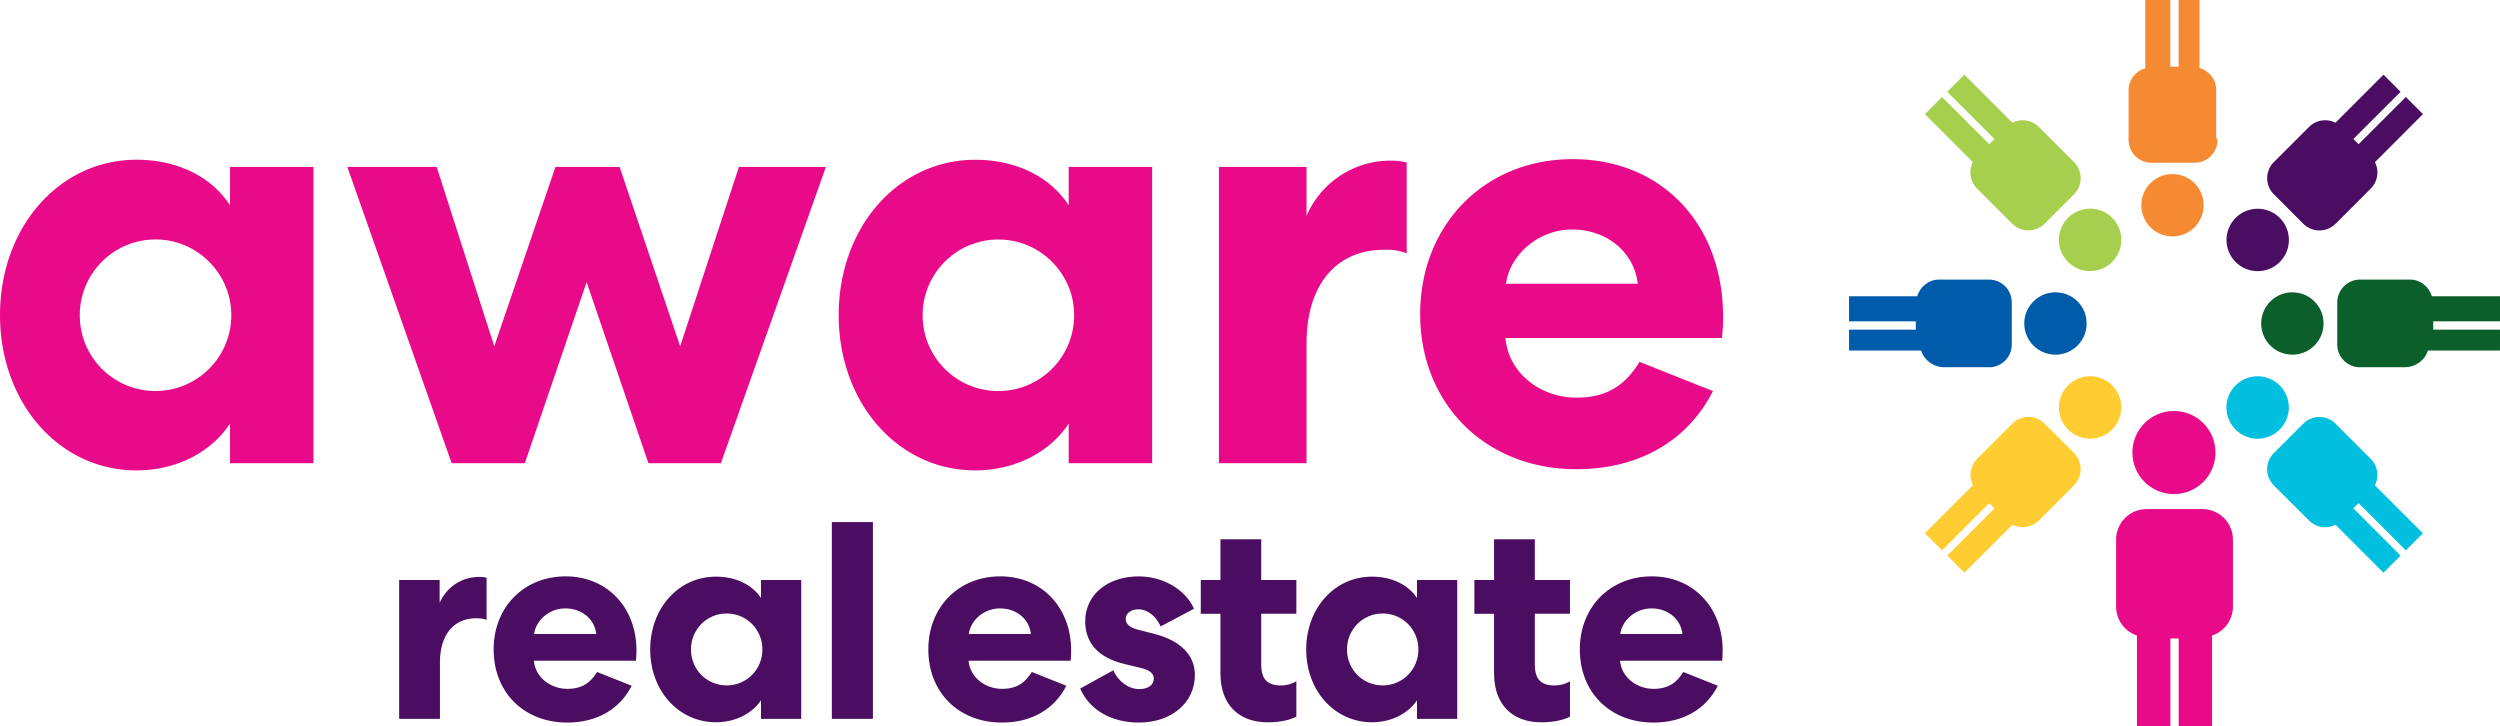
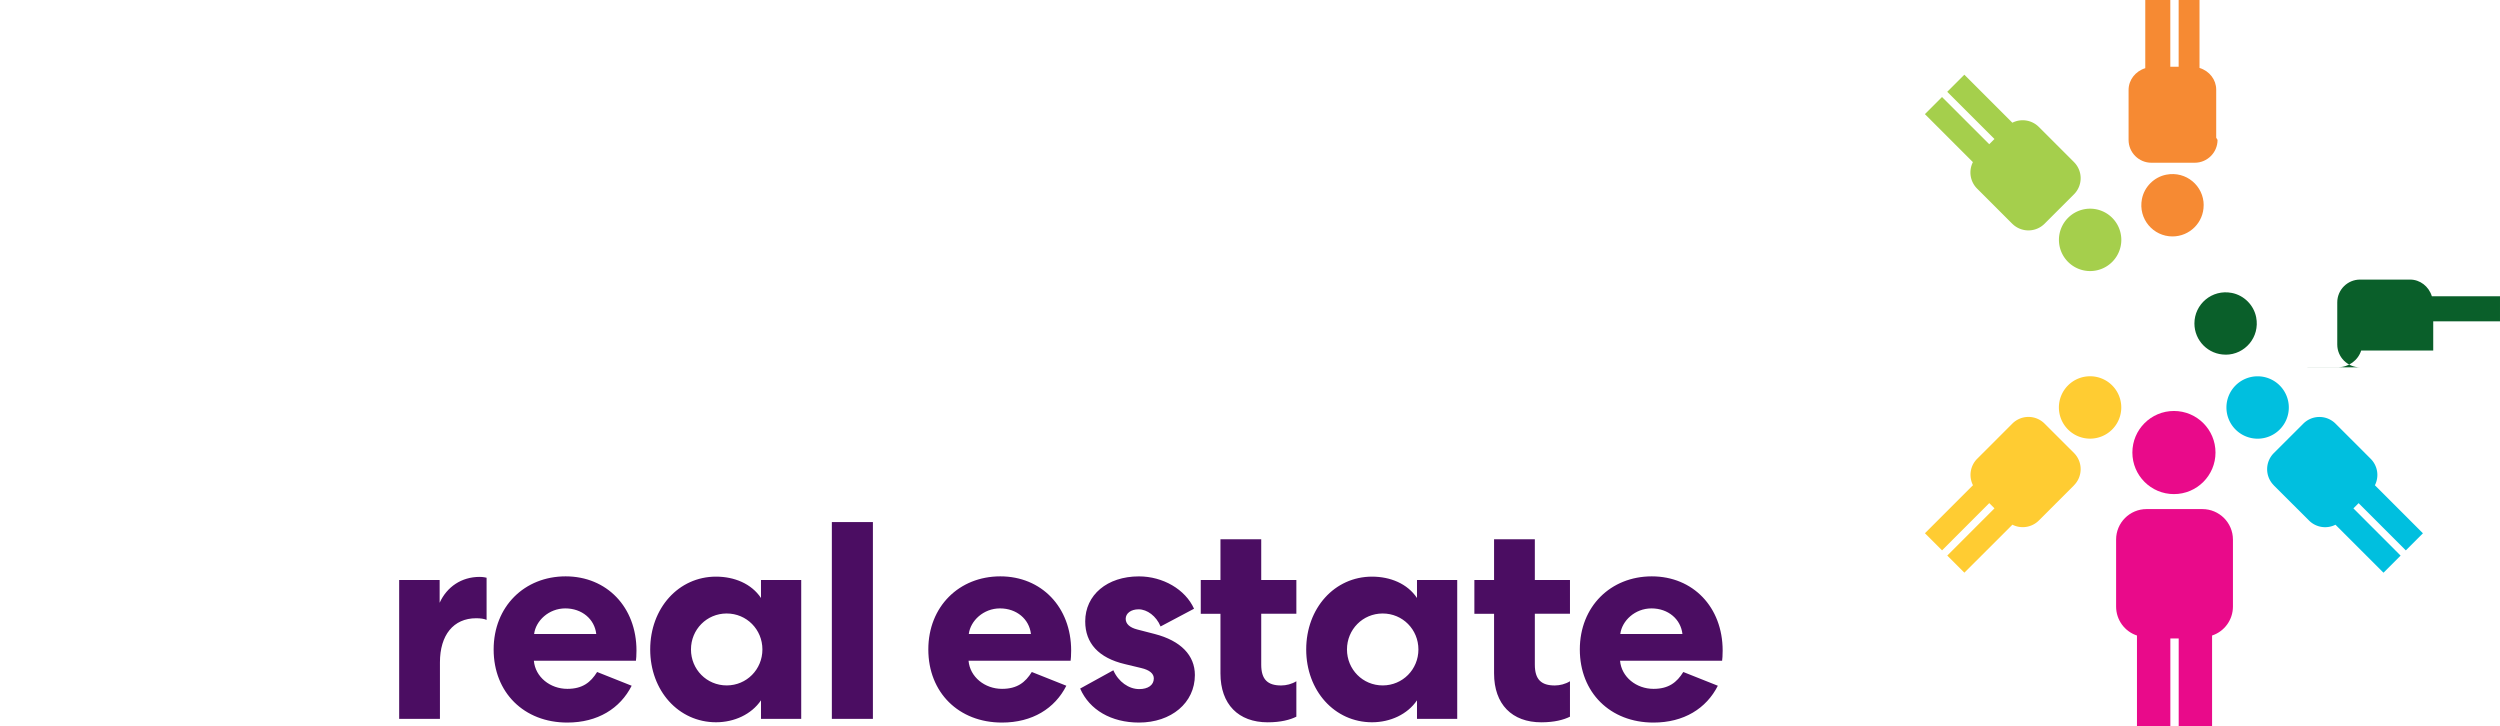
<svg xmlns="http://www.w3.org/2000/svg" id="Layer_2" data-name="Layer 2" viewBox="0 0 599.12 174">
  <defs>
    <style>.cls-5{fill:#e90a8a}.cls-8{fill:#4b0d62}</style>
  </defs>
  <g id="Layer_1-2" data-name="Layer 1">
-     <path id="Path_11" data-name="Path 11" class="cls-5" d="M360.91 68c.86-6.72 7.57-13 15.86-13s14.86 5.43 15.72 13h-31.58zm32.01 18.72c-3.29 5.29-7.43 8.57-15.15 8.57-8.72 0-16.29-6-17-14.29h51.87c.22-1.7.31-3.42.29-5.14 0-22.15-14.72-37.72-36.01-37.72S340.34 54 340.34 75.29s15.43 37.15 37.44 37.15c15.43 0 26.86-7.15 32.72-18.72l-17.58-7zm-55.81-47.79c-1.18-.29-2.38-.43-3.59-.43a21.868 21.868 0 00-20.41 13.23V40.01h-21v71h21V82.29c0-13.86 6.94-22.44 18.65-22.44 1.82-.08 3.65.21 5.35.86V38.94zm-116 36.48c.08-10.7 9.41-19.17 20.35-17.88 8.3.98 14.97 7.73 15.85 16.04 1.16 10.93-7.38 20.14-18.05 20.14-10 .02-18.13-8.07-18.15-18.07v-.63m35-34.99v9.19c-4.76-7.33-13.28-10.92-22.38-10.92-18.6 0-32.74 16.24-32.74 37.22s14.13 37.22 32.74 37.22c9.09 0 17.62-4.02 22.38-11.21V111h20V40h-20zm-83.35 70.99l25.16-71h-20.84L163 82.99l-14.51-42.98h-15.38l-14.66 42.98-13.8-42.98H83.24l25 71h17.53l14.81-43.4 14.81 43.4h17.39zM19.12 75.4c.08-10.7 9.41-19.17 20.35-17.88 8.3.98 14.97 7.73 15.85 16.04 1.16 10.93-7.38 20.14-18.05 20.14-10 .02-18.13-8.07-18.15-18.07V75m36-34.99v9.19c-4.76-7.33-13.28-10.92-22.38-10.92C14.14 38.28 0 54.52 0 75.51s14.13 37.22 32.74 37.22c9.09 0 17.62-4.02 22.38-11.21V111h20V40h-20z" />
    <path id="Path_13" data-name="Path 13" class="cls-5" d="M535.12 130v15.36c0 3.16-2.02 5.96-5 6.94V174h-8v-21h-2v21h-8v-21.7c-2.98-.98-5-3.77-5-6.93V129.3c0-4.03 3.27-7.3 7.3-7.3h13.37c4.04 0 7.32 3.26 7.33 7.29v.71m-4.18-21.55c0-5.5-4.46-9.96-9.96-9.96s-9.96 4.46-9.96 9.96 4.46 9.96 9.96 9.96c5.5 0 9.96-4.46 9.96-9.96" />
    <path id="Path_14" data-name="Path 14" d="M531.43 33.53c0 3.02-2.45 5.47-5.47 5.47h-10.38c-3.02 0-5.47-2.45-5.47-5.47V21.56c0-2.38 1.61-4.48 4-5.22V0h6v16h2V0h5v16.28c2.39.73 4 2.83 4 5.2V33m-3 16.18c0-4.62-4.19-8.25-8.97-7.32-2.91.57-5.26 2.91-5.83 5.83-.93 4.78 2.71 8.97 7.32 8.97 4.12 0 7.47-3.34 7.47-7.46V49" fill="#f68a33" />
-     <path id="Path_15" data-name="Path 15" d="M477.12 88H465.9c-2.51 0-4.74-1.61-5.52-4h-17.26v-5h16v-2h-16v-6h16.33c.74-2.39 2.84-4 5.22-4h11.98c3.02 0 5.47 2.45 5.47 5.47v10.1c0 3.02-2.45 5.46-5.47 5.46M492.59 85c4.62 0 8.25-4.19 7.32-8.97-.57-2.91-2.91-5.26-5.83-5.83-4.78-.93-8.97 2.71-8.97 7.32 0 4.13 3.34 7.47 7.47 7.47" fill="#005baa" />
-     <path id="Path_16" data-name="Path 16" d="M565.59 88.03c-3.02 0-5.47-2.45-5.47-5.47V72.47c0-3.02 2.45-5.47 5.47-5.47h11.98c2.38 0 4.48 1.61 5.22 4h16.33v6h-16v2h16v5h-17.26c-.78 2.39-3.01 4-5.52 4h-11.22m-15.75-3c4.62 0 8.25-4.19 7.32-8.97-.57-2.91-2.91-5.26-5.83-5.83-4.78-.93-8.97 2.71-8.97 7.32 0 4.13 3.34 7.47 7.47 7.47" fill="#0a5f2a" />
+     <path id="Path_16" data-name="Path 16" d="M565.59 88.03c-3.02 0-5.47-2.45-5.47-5.47V72.47c0-3.02 2.45-5.47 5.47-5.47h11.98c2.38 0 4.48 1.61 5.22 4h16.33v6h-16v2v5h-17.26c-.78 2.39-3.01 4-5.52 4h-11.22m-15.75-3c4.62 0 8.25-4.19 7.32-8.97-.57-2.91-2.91-5.26-5.83-5.83-4.78-.93-8.97 2.71-8.97 7.32 0 4.13 3.34 7.47 7.47 7.47" fill="#0a5f2a" />
    <path id="Path_17" data-name="Path 17" d="M497.03 116.31l-8.42 8.42a5.471 5.471 0 01-6.34 1.01l-11.51 11.5-4.1-4.1 11.31-11.32-1.25-1.25-11.31 11.32-4.1-4.1 11.51-11.51a5.471 5.471 0 011.01-6.34l8.42-8.42a5.456 5.456 0 017.73 0l7.06 7.05a5.496 5.496 0 01-.02 7.74m9.15-13.38a7.472 7.472 0 000-10.57 7.472 7.472 0 00-10.57 0 7.472 7.472 0 000 10.57 7.472 7.472 0 0010.57 0" fill="#ffcc32" />
-     <path id="Path_18" data-name="Path 18" class="cls-8" d="M559.71 53.62a5.456 5.456 0 01-7.73 0l-7.05-7.05a5.456 5.456 0 010-7.73l8.42-8.42a5.471 5.471 0 016.34-1.01L571.2 17.9l4.1 4.1-11.32 11.31 1.25 1.25 11.32-11.31 4.1 4.1-11.5 11.51c1.07 2.11.66 4.67-1.01 6.34l-8.42 8.43m-13.38 9.16c2.92-2.92 2.92-7.65 0-10.57s-7.65-2.92-10.57 0a7.472 7.472 0 000 10.57 7.472 7.472 0 0010.57 0" />
    <path id="Path_19" data-name="Path 19" d="M482.23 53.62l-8.42-8.42a5.471 5.471 0 01-1.01-6.34l-11.5-11.51 4.1-4.1 11.32 11.31 1.25-1.25L466.65 22l4.1-4.1 11.51 11.51a5.471 5.471 0 016.34 1.01l8.42 8.42a5.456 5.456 0 010 7.73l-7.05 7.05a5.477 5.477 0 01-7.74-.01m13.38 9.16a7.472 7.472 0 0010.57 0 7.472 7.472 0 000-10.57 7.472 7.472 0 00-10.57 0 7.472 7.472 0 000 10.57" fill="#a5cf4c" />
    <path id="Path_20" data-name="Path 20" d="M544.92 116.31a5.456 5.456 0 010-7.73l7.06-7.05a5.456 5.456 0 017.73 0l8.42 8.42a5.471 5.471 0 011.01 6.34l11.51 11.51-4.1 4.1-11.31-11.32-1.25 1.25 11.31 11.32-4.1 4.1-11.51-11.5a5.471 5.471 0 01-6.34-1.01l-8.44-8.42m-9.16-13.38a7.472 7.472 0 0010.57 0 7.472 7.472 0 000-10.57 7.472 7.472 0 00-10.57 0 7.472 7.472 0 000 10.57" fill="#00bfdf" />
    <path class="cls-8" d="M116.61 148.56c-.54-.27-1.48-.4-2.49-.4-5.46 0-8.69 4.04-8.69 10.58v13.54h-9.77v-33.29h9.7v5.46c1.75-3.84 5.26-6.2 9.57-6.2.74 0 1.48.13 1.68.2v10.11zm34.77 15.77c-2.76 5.46-8.15 8.83-15.43 8.83-10.38 0-17.65-7.21-17.65-17.52s7.41-17.52 17.25-17.52 16.98 7.34 16.98 17.79c0 1.15-.07 2.02-.13 2.43h-24.46c.34 3.91 3.91 6.74 8.02 6.74 3.64 0 5.59-1.55 7.14-4.04l8.29 3.3zm-8.49-12.4c-.4-3.57-3.44-6.13-7.41-6.13s-7.08 2.96-7.48 6.13h14.89zm49.12-12.94v33.29h-9.64v-4.45c-2.29 3.37-6.4 5.26-10.78 5.26-8.96 0-15.77-7.55-15.77-17.45s6.81-17.45 15.77-17.45c4.38 0 8.49 1.68 10.78 5.12V139h9.64zm-17.86 25.27c4.78 0 8.56-3.84 8.56-8.62s-3.77-8.62-8.56-8.62-8.56 3.84-8.56 8.62 3.77 8.62 8.56 8.62zm35.04-39.15v47.17h-9.84v-47.17h9.84zm46.36 39.22c-2.76 5.46-8.15 8.83-15.43 8.83-10.38 0-17.65-7.21-17.65-17.52s7.41-17.52 17.25-17.52 16.98 7.34 16.98 17.79c0 1.15-.07 2.02-.13 2.43h-24.46c.34 3.91 3.91 6.74 8.02 6.74 3.64 0 5.59-1.55 7.14-4.04l8.29 3.3zm-8.49-12.4c-.4-3.57-3.44-6.13-7.41-6.13s-7.08 2.96-7.48 6.13h14.89zm22.71-3.64c0 1.21.94 2.09 2.76 2.56l4.18 1.08c6.27 1.62 9.64 5.12 9.64 9.84 0 6.67-5.66 11.39-13.41 11.39-6.6 0-11.86-3.03-14.08-8.15l7.95-4.38c1.21 2.76 3.71 4.51 6.2 4.51 2.09 0 3.5-.94 3.5-2.56 0-1.15-1.01-2.02-3.03-2.49l-3.91-.94c-6.27-1.48-9.5-4.99-9.5-10.24 0-6.33 5.26-10.78 12.87-10.78 5.73 0 11.12 3.1 13.21 7.75l-8.02 4.25c-1.01-2.49-3.23-4.11-5.26-4.11-1.82 0-3.1.94-3.1 2.29zm32.48-19.07v9.77h8.42v8.09h-8.42v12.2c0 3.57 1.55 4.99 4.78 4.99 1.21 0 2.56-.34 3.64-1.01v8.49c-1.48.74-3.71 1.35-6.87 1.35-7.01 0-11.32-4.31-11.32-11.72v-14.29h-4.72V139h4.72v-9.77h9.77zm46.97 9.77v33.29h-9.64v-4.45c-2.29 3.37-6.4 5.26-10.78 5.26-8.96 0-15.77-7.55-15.77-17.45s6.81-17.45 15.77-17.45c4.38 0 8.49 1.68 10.78 5.12V139h9.64zm-17.86 25.27c4.78 0 8.56-3.84 8.56-8.62s-3.77-8.62-8.56-8.62-8.56 3.84-8.56 8.62 3.77 8.62 8.56 8.62zm36.46-35.04v9.77h8.42v8.09h-8.42v12.2c0 3.57 1.55 4.99 4.78 4.99 1.21 0 2.56-.34 3.64-1.01v8.49c-1.48.74-3.71 1.35-6.87 1.35-7.01 0-11.32-4.31-11.32-11.72v-14.29h-4.72V139h4.72v-9.77h9.77zm43.86 35.11c-2.76 5.46-8.15 8.83-15.43 8.83-10.38 0-17.65-7.21-17.65-17.52s7.41-17.52 17.25-17.52 16.98 7.34 16.98 17.79c0 1.15-.07 2.02-.13 2.43h-24.46c.34 3.91 3.91 6.74 8.02 6.74 3.64 0 5.59-1.55 7.14-4.04l8.29 3.3zm-8.49-12.4c-.4-3.57-3.44-6.13-7.41-6.13s-7.08 2.96-7.48 6.13h14.89z" />
  </g>
</svg>